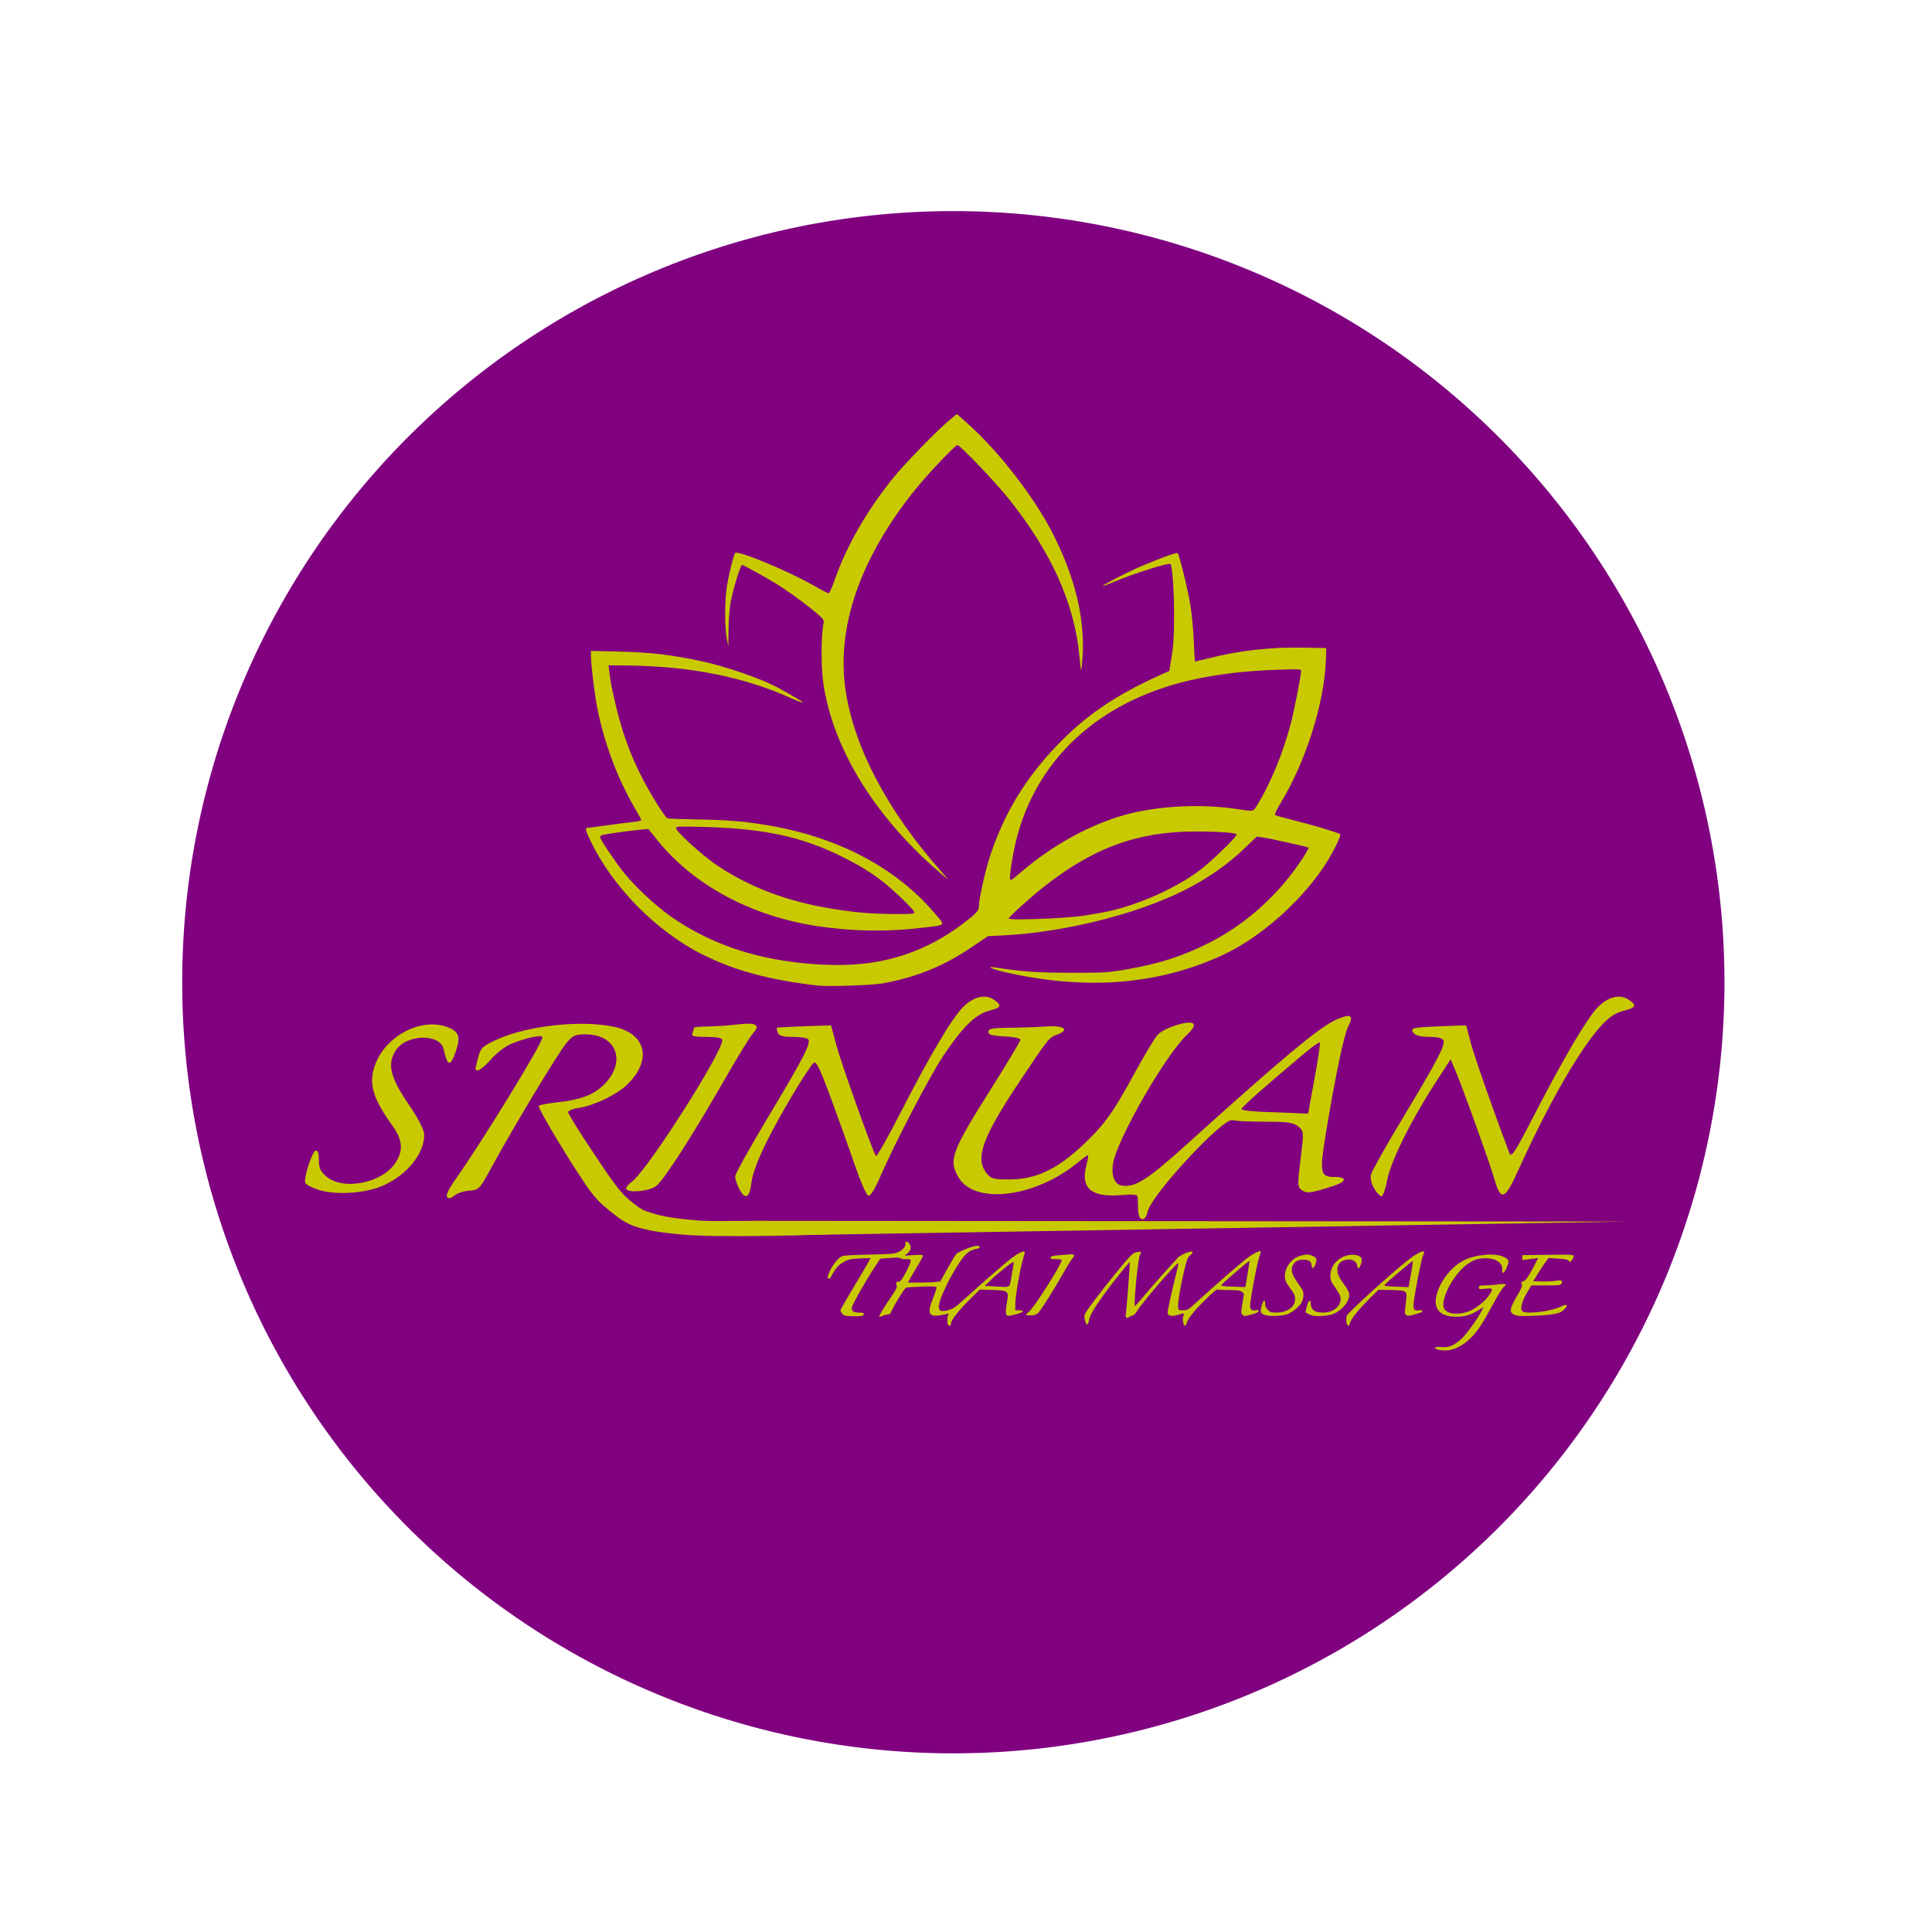
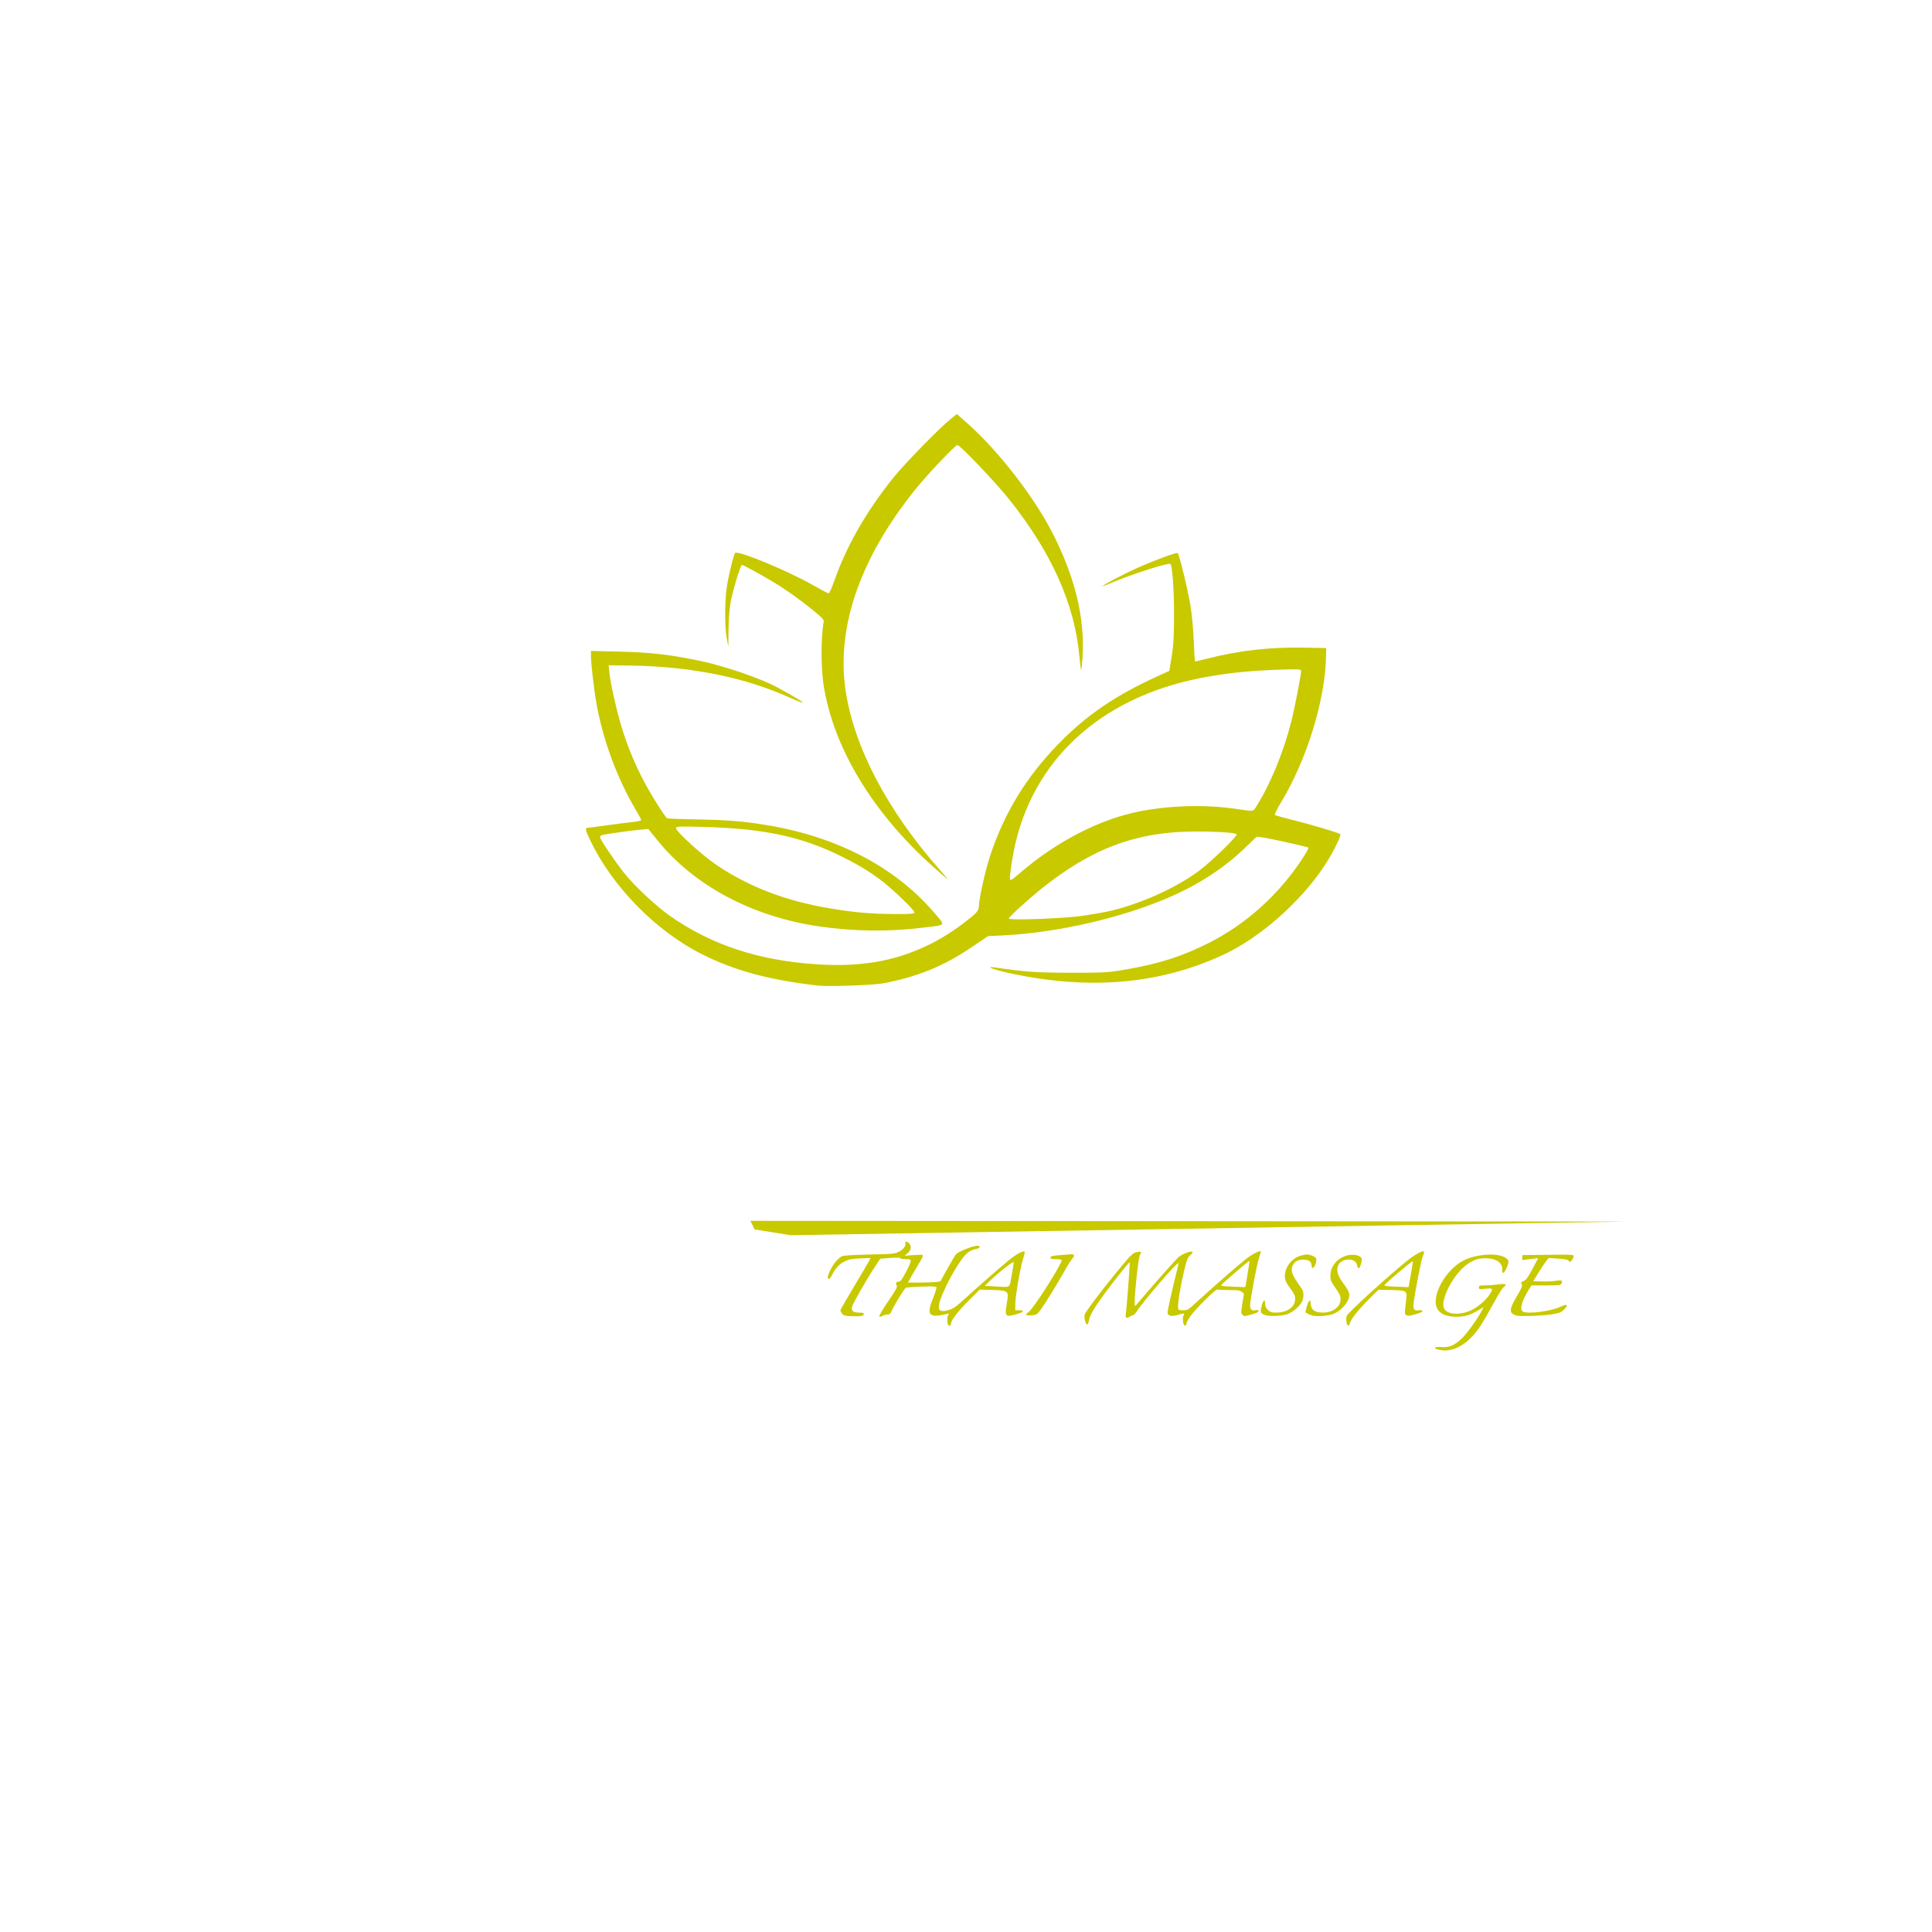
<svg xmlns="http://www.w3.org/2000/svg" id="svg1" version="1.1" viewBox="0 0 225.115 225.115" height="225.115mm" width="225.115mm">
  <defs id="defs1" />
  <g transform="translate(35.544,48.239)" style="fill:#ff00ff" id="layer2">
-     <path d="m 165.389,66.209 a 89.851,89.851 0 0 1 -89.851,89.851 89.851,89.851 0 0 1 -89.851,-89.85 89.851,89.851 0 0 1 89.85,-89.851 89.851,89.851 0 0 1 89.851,89.85 l -89.851,5.76e-4 z" id="path1" style="display:inline;fill:#800080;stroke-width:1.125" />
-   </g>
+     </g>
  <g style="fill:#c9c900;fill-opacity:1;stroke:none;stroke-width:0.5;stroke-dasharray:none;stroke-opacity:1" transform="translate(8.557,-45.688)" id="layer1">
    <path id="path5-3-1" d="m 86.734,160.527 c -5.71,-0.667 -9.641,-1.727 -13.441,-3.625 -5.372,-2.683 -10.469,-7.858 -13.055,-13.253 -0.574,-1.198 -0.645,-1.502 -0.348,-1.503 0.103,-2.2e-4 1.1,-0.129 2.215,-0.286 1.115,-0.158 2.484,-0.331 3.041,-0.387 0.558,-0.055 1.014,-0.158 1.014,-0.227 0,-0.069 -0.305,-0.642 -0.678,-1.272 -2.103,-3.557 -3.721,-7.906 -4.501,-12.094 -0.294,-1.579 -0.678,-4.803 -0.678,-5.689 v -0.66 l 3.416,0.084 c 3.565,0.087 5.877,0.358 9.381,1.097 2.819,0.595 7.013,2.037 8.903,3.063 2.025,1.099 3.081,1.729 2.961,1.769 -0.078,0.025 -0.674,-0.197 -1.326,-0.495 -5.313,-2.43 -11.68,-3.72 -18.815,-3.812 l -2.463,-0.032 0.097,0.928 c 0.126,1.202 0.749,4.008 1.327,5.975 0.658,2.238 1.507,4.343 2.59,6.422 0.891,1.71 2.524,4.326 2.81,4.503 0.071,0.044 1.633,0.105 3.471,0.135 3.616,0.06 5.495,0.216 8.297,0.689 8.109,1.369 14.844,4.911 19.342,10.173 1.355,1.585 1.495,1.4 -1.321,1.749 -3.989,0.495 -8.121,0.441 -12.164,-0.158 -7.773,-1.152 -14.505,-4.752 -18.772,-10.04 l -1.051,-1.303 -0.976,0.089 c -1.163,0.106 -4.021,0.51 -4.393,0.621 -0.144,0.043 -0.263,0.149 -0.263,0.236 0,0.25 1.813,2.942 2.834,4.208 1.241,1.539 3.656,3.799 5.291,4.953 4.811,3.396 10.4,5.238 17.191,5.665 4.97,0.313 8.805,-0.321 12.603,-2.086 1.472,-0.684 2.965,-1.59 4.355,-2.643 1.601,-1.213 1.877,-1.513 1.877,-2.04 0,-0.853 0.759,-4.237 1.342,-5.982 1.642,-4.918 4.163,-9.045 7.853,-12.856 3.329,-3.438 6.706,-5.737 11.847,-8.065 l 1.143,-0.518 0.279,-1.707 c 0.213,-1.304 0.277,-2.489 0.274,-5.011 -0.003,-2.779 -0.205,-5.526 -0.421,-5.742 -0.183,-0.183 -4.356,1.141 -6.66,2.113 -0.681,0.287 -1.239,0.499 -1.239,0.47 0,-0.121 2.445,-1.411 3.905,-2.061 2.205,-0.981 4.711,-1.909 4.834,-1.789 0.192,0.186 1.162,4.14 1.48,6.032 0.173,1.032 0.354,2.942 0.401,4.242 0.047,1.301 0.115,2.365 0.15,2.365 0.035,0 0.718,-0.165 1.518,-0.368 3.689,-0.933 7.216,-1.328 11.215,-1.255 l 2.553,0.046 -0.038,1.276 c -0.148,5.004 -2.316,11.914 -5.247,16.729 -0.447,0.735 -0.759,1.384 -0.693,1.443 0.066,0.059 0.968,0.316 2.004,0.572 2.258,0.557 5.427,1.503 5.599,1.671 0.161,0.157 -0.929,2.324 -1.892,3.763 -2.886,4.311 -7.614,8.42 -11.96,10.396 -7.453,3.387 -15.661,4.038 -24.942,1.976 -1.723,-0.383 -2.676,-0.794 -1.392,-0.601 3.332,0.501 4.863,0.607 8.825,0.611 3.943,0.003 4.352,-0.021 6.576,-0.415 3.801,-0.671 6.342,-1.489 9.437,-3.038 4.371,-2.188 8.289,-5.728 11.014,-9.953 0.39,-0.605 0.678,-1.131 0.639,-1.17 -0.098,-0.098 -4.539,-1.088 -5.364,-1.195 l -0.676,-0.088 -1.421,1.366 c -1.647,1.583 -3.485,2.933 -5.713,4.195 -5.563,3.153 -14.773,5.584 -22.557,5.953 l -1.608,0.076 -1.922,1.297 c -3.293,2.223 -6.308,3.452 -10.329,4.209 -1.155,0.217 -6.402,0.395 -7.587,0.256 z m 31.011,-8.149 c 1.074,-0.163 2.425,-0.404 3.004,-0.537 3.574,-0.818 7.804,-2.729 10.441,-4.716 1.431,-1.079 4.351,-3.907 4.351,-4.215 0,-0.191 -2.189,-0.341 -4.877,-0.335 -6.763,0.014 -11.963,1.945 -17.799,6.607 -1.508,1.205 -3.79,3.273 -3.887,3.523 -0.1,0.256 6.558,0.008 8.768,-0.328 z m -19.748,-0.373 c 0,-0.292 -2.731,-2.899 -4.055,-3.87 -1.409,-1.034 -2.516,-1.696 -4.43,-2.65 -4.631,-2.307 -9.004,-3.246 -16.031,-3.443 -2.886,-0.081 -3.266,-0.064 -3.266,0.141 0,0.399 3.103,3.216 4.768,4.329 3.801,2.542 8.065,4.168 13.146,5.013 2.962,0.493 4.605,0.638 7.504,0.663 1.895,0.018 2.365,-0.021 2.365,-0.182 z m 12.39,-4.678 c 4.254,-3.647 9.321,-6.234 13.94,-7.119 3.629,-0.695 7.704,-0.785 11.29,-0.248 1.966,0.294 1.823,0.315 2.227,-0.329 1.65,-2.631 3.158,-6.308 4.076,-9.931 0.368,-1.455 1.131,-5.39 1.131,-5.834 0,-0.214 -0.299,-0.228 -2.816,-0.138 -3.461,0.124 -6.19,0.425 -9.07,1.001 -11.624,2.325 -19.503,9.649 -21.586,20.063 -0.163,0.816 -0.344,1.949 -0.402,2.518 -0.122,1.196 -0.165,1.195 1.211,0.018 z m -10.137,-0.578 c -7.125,-6.344 -11.709,-13.933 -12.849,-21.273 -0.312,-2.009 -0.303,-5.744 0.018,-7.309 0.054,-0.263 -0.205,-0.544 -1.356,-1.47 -1.546,-1.243 -3.282,-2.47 -4.584,-3.238 -1.516,-0.894 -3.453,-1.95 -3.579,-1.95 -0.169,0 -1.027,2.794 -1.315,4.28 -0.128,0.661 -0.243,2.114 -0.255,3.229 l -0.021,2.027 -0.185,-0.976 c -0.255,-1.343 -0.243,-4.453 0.021,-6.082 0.247,-1.51 0.79,-3.693 0.963,-3.87 0.316,-0.324 6.027,2.034 8.986,3.71 0.972,0.551 1.831,1.002 1.907,1.003 0.077,0.001 0.385,-0.695 0.685,-1.546 1.409,-4.001 3.693,-7.991 6.792,-11.865 1.29,-1.613 5.332,-5.763 6.68,-6.859 l 0.779,-0.633 1.3,1.156 c 3.528,3.139 7.636,8.43 9.786,12.603 2.675,5.191 3.851,10.018 3.555,14.59 -0.055,0.854 -0.129,1.525 -0.164,1.491 -0.035,-0.035 -0.126,-0.762 -0.203,-1.617 -0.55,-6.096 -3.274,-12.158 -8.257,-18.374 -1.559,-1.945 -5.653,-6.232 -5.951,-6.232 -0.255,0 -3.478,3.398 -4.913,5.181 -6.414,7.969 -9.217,16.041 -8.122,23.391 0.988,6.629 4.849,13.982 11.001,20.949 0.529,0.599 0.938,1.089 0.91,1.089 -0.028,0 -0.761,-0.632 -1.628,-1.404 z" style="fill:#c9c900;fill-opacity:1;stroke:none;stroke-width:0.5;stroke-dasharray:none;stroke-opacity:1" />
-     <path id="path6" d="m 70.882,189.54 c -4.459,-0.413 -6.119,-0.965 -7.628,-2.159 -1.171,-0.926 -1.953,-1.504 -2.889,-2.716 -1.565,-2.029 -6.31,-9.841 -6.142,-10.113 0.071,-0.115 1.038,-0.306 2.148,-0.424 2.668,-0.284 4.202,-0.852 5.38,-1.995 2.737,-2.653 1.597,-5.919 -2.068,-5.922 -1.247,-0.001 -1.499,0.118 -2.296,1.085 -0.967,1.173 -6.255,9.956 -8.63,14.335 -1.431,2.638 -1.487,2.697 -2.653,2.792 -0.655,0.053 -1.43,0.313 -1.722,0.577 -0.351,0.317 -0.632,0.379 -0.828,0.183 -0.196,-0.196 0.129,-0.9 0.957,-2.074 3.236,-4.587 10.134,-15.855 10.134,-16.553 0,-0.34 -1.851,0.039 -3.593,0.736 -0.664,0.266 -1.728,1.074 -2.364,1.796 -1.054,1.197 -1.832,1.661 -1.827,1.088 9.19e-4,-0.124 0.146,-0.743 0.321,-1.376 0.284,-1.023 0.528,-1.246 2.183,-1.997 3.576,-1.622 9.806,-2.293 13.643,-1.47 3.773,0.809 4.449,3.922 1.469,6.771 -1.204,1.151 -3.817,2.403 -5.563,2.665 -0.701,0.105 -1.275,0.335 -1.275,0.512 0,0.176 1.265,2.216 2.81,4.533 2.215,3.319 3.101,4.643 4.242,5.618 0.582,0.497 1.355,1.153 2.147,1.422 1.782,0.605 2.947,0.753 5.343,0.99 2.159,0.214 4.38,0.068 6.734,0.107 1.782,0.03 1.709,0.054 0.223,0.642 35.818,0.092 -0.681,1.646 -8.257,0.945 z m 53.183,-2.743 c -0.029,-0.535 -0.053,-1.205 -0.052,-1.489 0.001,-0.455 -0.251,-0.497 -2.118,-0.358 -3.33,0.248 -4.565,-0.861 -3.868,-3.475 0.175,-0.655 0.258,-1.191 0.185,-1.191 -0.073,0 -0.694,0.456 -1.381,1.013 -2.637,2.14 -6.268,3.538 -9.19,3.538 -2.155,0 -3.718,-0.668 -4.478,-1.913 -1.244,-2.04 -0.893,-2.998 3.849,-10.516 1.832,-2.904 3.331,-5.413 3.331,-5.574 0,-0.162 -0.842,-0.334 -1.872,-0.383 -1.424,-0.068 -1.872,-0.196 -1.872,-0.538 0,-0.36 0.474,-0.453 2.396,-0.468 1.318,-0.01 3.26,-0.078 4.317,-0.15 2.106,-0.143 2.837,0.361 1.347,0.927 -0.997,0.379 -1.002,0.385 -4.206,5.171 -4.568,6.824 -5.46,9.267 -4.028,11.031 0.512,0.631 0.811,0.705 2.77,0.687 3.001,-0.027 5.499,-1.226 8.505,-4.081 2.494,-2.369 3.46,-3.728 6.128,-8.626 1.032,-1.894 2.153,-3.751 2.492,-4.127 0.755,-0.838 3.702,-1.768 4.158,-1.312 0.215,0.215 -0.014,0.617 -0.737,1.303 -2.454,2.324 -7.916,11.764 -8.574,14.82 -0.302,1.402 0.09,2.573 0.915,2.731 1.551,0.299 3.008,-0.609 7.517,-4.681 11.481,-10.368 15.639,-13.829 17.658,-14.694 1.589,-0.681 1.949,-0.449 1.286,0.832 -0.498,0.962 -1.542,5.948 -2.601,12.413 -0.766,4.676 -0.677,5.141 0.972,5.141 1.566,0 1.471,0.548 -0.186,1.075 -2.583,0.822 -3.022,0.877 -3.595,0.458 -0.515,-0.377 -0.524,-0.588 -0.148,-3.634 0.398,-3.229 0.398,-3.234 -0.283,-3.786 -0.569,-0.461 -1.219,-0.552 -3.918,-0.552 -1.78,0 -3.452,-0.083 -3.715,-0.184 -1.025,-0.393 -9.467,8.69 -9.898,10.65 -0.272,1.237 -1.036,1.195 -1.105,-0.061 z m 19.817,-11.408 c 0,-0.057 0.333,-1.903 0.74,-4.101 0.407,-2.199 0.68,-4.058 0.606,-4.131 -0.073,-0.073 -0.912,0.52 -1.863,1.319 -4.689,3.939 -7.269,6.229 -7.269,6.451 0,0.135 1.449,0.289 3.219,0.342 1.771,0.053 3.522,0.125 3.893,0.16 0.371,0.035 0.674,0.017 0.674,-0.04 z m -66.321,8.802 c -0.251,-0.486 -0.457,-1.123 -0.457,-1.417 0,-0.293 1.753,-3.452 3.895,-7.02 4.018,-6.693 4.936,-8.468 4.632,-8.96 -0.097,-0.157 -0.896,-0.286 -1.774,-0.286 -1.205,0 -1.644,-0.121 -1.786,-0.492 -0.104,-0.271 -0.152,-0.526 -0.107,-0.567 0.045,-0.041 1.484,-0.123 3.197,-0.182 l 3.115,-0.107 0.642,2.396 c 0.545,2.032 4.121,12.047 4.583,12.836 0.083,0.142 1.384,-2.149 2.889,-5.091 3.356,-6.558 5.967,-10.968 7.256,-12.256 1.221,-1.221 2.559,-1.558 3.566,-0.898 1.035,0.678 0.924,0.949 -0.536,1.318 -1.552,0.392 -3.12,1.94 -5.336,5.269 -1.618,2.432 -5.695,10.262 -7.392,14.198 -0.597,1.384 -1.092,2.154 -1.335,2.076 -0.212,-0.068 -0.889,-1.597 -1.505,-3.398 -0.615,-1.801 -1.881,-5.339 -2.812,-7.863 -1.368,-3.707 -1.765,-4.512 -2.065,-4.192 -0.834,0.889 -3.877,5.994 -5.413,9.08 -1.083,2.175 -1.701,3.828 -1.82,4.866 -0.207,1.803 -0.731,2.054 -1.437,0.689 z m 73.994,-0.033 c -0.332,-0.561 -0.472,-1.194 -0.362,-1.632 0.099,-0.394 1.74,-3.31 3.647,-6.481 4.087,-6.796 5.01,-8.551 4.793,-9.117 -0.107,-0.28 -0.648,-0.419 -1.631,-0.419 -0.9,0 -1.606,-0.164 -1.821,-0.423 -0.51,-0.614 -0.194,-0.697 3.113,-0.817 l 2.986,-0.108 0.527,2.007 c 0.42,1.6 2.643,7.946 4.486,12.806 0.252,0.666 0.545,0.225 2.984,-4.492 3.447,-6.666 6.135,-11.218 7.351,-12.445 1.201,-1.212 2.543,-1.549 3.548,-0.89 1.039,0.681 0.924,0.949 -0.567,1.325 -0.925,0.233 -1.666,0.721 -2.553,1.685 -2.515,2.728 -6.198,9.136 -9.686,16.848 -1.605,3.55 -2.042,3.707 -2.819,1.017 -0.541,-1.876 -3.67,-10.582 -4.531,-12.609 l -0.551,-1.297 -1.847,2.851 c -2.796,4.317 -5.147,9.078 -5.548,11.236 -0.191,1.029 -0.49,1.872 -0.663,1.872 -0.174,0 -0.56,-0.413 -0.858,-0.917 z m -123.004,0.167 c -0.765,-0.246 -1.455,-0.616 -1.534,-0.822 -0.211,-0.549 0.772,-3.6 1.206,-3.745 0.254,-0.085 0.371,0.255 0.371,1.073 0,0.968 0.176,1.344 0.921,1.971 1.937,1.63 6.441,0.733 7.985,-1.59 0.973,-1.464 0.871,-2.688 -0.368,-4.415 -2.376,-3.309 -2.821,-5.05 -1.874,-7.312 1.334,-3.183 5.178,-5.158 8.138,-4.181 1.491,0.492 1.759,1.129 1.183,2.819 -0.649,1.905 -0.993,1.862 -1.44,-0.181 -0.409,-1.869 -4.391,-1.759 -5.592,0.154 -1.002,1.595 -0.647,3.082 1.492,6.243 1.214,1.793 1.832,3.003 1.832,3.587 0,2.172 -1.956,4.611 -4.707,5.87 -2.052,0.939 -5.578,1.184 -7.613,0.529 z m 35.857,-0.101 c -0.086,-0.139 0.228,-0.535 0.696,-0.881 1.786,-1.32 10.479,-14.949 10.499,-16.459 0.003,-0.259 -0.558,-0.374 -1.824,-0.374 -1.545,0 -1.801,-0.074 -1.647,-0.474 0.1,-0.261 0.182,-0.53 0.182,-0.599 0,-0.069 0.775,-0.137 1.722,-0.151 0.947,-0.014 2.496,-0.122 3.443,-0.24 2.036,-0.254 2.604,0.076 1.729,1.007 -0.323,0.344 -1.799,2.742 -3.28,5.328 -3.752,6.554 -7.097,11.768 -8.012,12.487 -0.79,0.622 -3.194,0.866 -3.508,0.357 z" style="fill:#c9c900;fill-opacity:1;stroke:none;stroke-width:0.5;stroke-dasharray:none;stroke-opacity:1" />
    <path id="path7" d="m 159.282,203.001 c -0.93,-0.162 -0.81,-0.433 0.157,-0.356 0.862,0.069 1.421,-0.167 2.3,-0.97 0.577,-0.527 1.88,-2.327 2.336,-3.226 l 0.231,-0.455 -0.612,0.369 c -0.943,0.568 -1.608,0.759 -2.612,0.751 -1.073,-0.009 -1.772,-0.297 -2.131,-0.878 -0.856,-1.384 0.884,-4.618 3.067,-5.701 1.401,-0.695 3.659,-0.885 4.652,-0.392 0.614,0.306 0.656,0.443 0.358,1.193 -0.291,0.735 -0.61,0.903 -0.549,0.291 0.077,-0.769 -0.717,-1.326 -1.893,-1.33 -0.895,-0.003 -1.36,0.146 -2.152,0.689 -1.616,1.106 -3.243,4.21 -2.719,5.189 0.417,0.78 2.2,0.779 3.494,-8.5e-4 0.692,-0.417 1.406,-1.064 1.752,-1.586 0.507,-0.766 0.473,-0.824 -0.429,-0.735 -0.731,0.072 -0.765,0.065 -0.765,-0.157 0,-0.214 0.059,-0.233 0.737,-0.235 0.406,-8.5e-4 1.078,-0.051 1.494,-0.112 0.853,-0.123 1.125,-0.015 0.686,0.273 -0.163,0.107 -0.654,0.886 -1.214,1.928 -0.517,0.962 -1.205,2.152 -1.529,2.644 -1.343,2.039 -3.075,3.083 -4.657,2.807 z m -57.396,-3.013 c -0.115,-0.298 -0.072,-0.979 0.07,-1.13 0.113,-0.12 0.079,-0.131 -0.191,-0.067 -2.11,0.506 -2.416,0.135 -1.577,-1.913 0.244,-0.596 0.409,-1.141 0.366,-1.211 -0.057,-0.092 -0.535,-0.11 -1.728,-0.065 -0.907,0.034 -1.724,0.091 -1.816,0.127 -0.179,0.071 -1.396,2.041 -1.674,2.711 -0.135,0.325 -0.229,0.41 -0.454,0.41 -0.156,0 -0.426,0.073 -0.6,0.163 -0.21,0.109 -0.34,0.125 -0.387,0.05 -0.039,-0.063 0.428,-0.848 1.036,-1.746 0.956,-1.409 1.091,-1.662 0.988,-1.854 -0.149,-0.278 -0.058,-0.436 0.253,-0.437 0.191,-4.6e-4 0.355,-0.218 0.813,-1.079 0.315,-0.593 0.574,-1.183 0.574,-1.31 0,-0.208 -0.061,-0.232 -0.592,-0.232 -0.325,0 -0.609,-0.051 -0.63,-0.114 -0.026,-0.077 -0.408,-0.086 -1.184,-0.027 l -1.145,0.087 -0.62,0.942 c -1.046,1.59 -2.6,4.313 -2.675,4.689 -0.093,0.464 0.153,0.651 0.858,0.651 0.391,0 0.525,0.041 0.525,0.162 0,0.23 -0.412,0.304 -1.43,0.258 -0.771,-0.035 -0.912,-0.073 -1.093,-0.297 -0.114,-0.141 -0.208,-0.315 -0.208,-0.386 0,-0.071 0.692,-1.282 1.538,-2.692 0.846,-1.409 1.637,-2.753 1.758,-2.987 l 0.219,-0.424 -1.197,0.049 c -1.022,0.042 -1.286,0.093 -1.808,0.348 -0.637,0.312 -1.083,0.785 -1.481,1.571 -0.129,0.255 -0.281,0.464 -0.336,0.464 -0.246,0 -0.216,-0.277 0.102,-0.959 0.361,-0.774 0.966,-1.494 1.423,-1.693 0.16,-0.07 1.47,-0.145 3.168,-0.181 2.752,-0.059 2.921,-0.075 3.417,-0.319 0.504,-0.248 0.863,-0.698 0.768,-0.962 -0.092,-0.257 0.222,-0.288 0.421,-0.043 0.314,0.387 0.257,0.812 -0.154,1.16 l -0.355,0.3 1.065,-0.074 c 0.889,-0.062 1.065,-0.048 1.065,0.083 0,0.087 -0.236,0.542 -0.525,1.013 -0.289,0.47 -0.683,1.138 -0.875,1.484 l -0.35,0.628 1.339,-8.5e-4 c 0.737,-5.3e-4 1.588,-0.031 1.892,-0.067 l 0.552,-0.066 0.813,-1.473 c 0.447,-0.81 0.915,-1.584 1.039,-1.72 0.259,-0.282 1.82,-0.916 2.361,-0.959 0.513,-0.041 0.495,0.273 -0.02,0.36 -0.605,0.102 -1.058,0.394 -1.523,0.982 -0.6,0.759 -1.459,2.205 -2.023,3.406 -1.182,2.517 -1.115,3.152 0.292,2.74 0.586,-0.172 0.827,-0.337 1.881,-1.297 1.922,-1.75 4.884,-4.322 5.532,-4.804 0.699,-0.521 1.379,-0.848 1.467,-0.707 0.034,0.055 -0.034,0.385 -0.151,0.734 -0.322,0.957 -0.92,4.348 -0.931,5.277 l -0.01,0.819 h 0.428 c 0.725,0 0.568,0.23 -0.321,0.472 -0.457,0.124 -0.9,0.2 -0.984,0.168 -0.261,-0.1 -0.285,-0.425 -0.107,-1.451 0.259,-1.494 0.25,-1.501 -1.957,-1.564 l -1.193,-0.034 -1.164,1.151 c -1.316,1.301 -2.185,2.415 -2.185,2.801 0,0.294 -0.267,0.358 -0.371,0.088 z m 7.445,-5.727 c 0.137,-0.751 0.235,-1.431 0.22,-1.51 -0.031,-0.153 -1.788,1.236 -2.792,2.207 l -0.578,0.559 1.179,0.063 c 1.917,0.102 1.684,0.258 1.971,-1.319 z m 19.961,5.42 c -0.043,-0.288 -0.023,-0.571 0.052,-0.71 0.153,-0.286 0.084,-0.291 -0.727,-0.056 -0.715,0.208 -1.124,0.095 -1.123,-0.31 8.5e-4,-0.268 0.573,-2.853 1.022,-4.615 0.152,-0.599 0.262,-1.104 0.244,-1.122 -0.148,-0.148 -4.076,4.395 -4.833,5.588 -0.172,0.271 -0.388,0.495 -0.48,0.497 -0.092,0.003 -0.276,0.081 -0.41,0.174 -0.34,0.238 -0.489,0.103 -0.412,-0.373 0.097,-0.6 0.501,-5.949 0.453,-5.996 -0.058,-0.058 -2.036,2.421 -3.027,3.795 -1.165,1.614 -1.618,2.395 -1.712,2.946 -0.045,0.263 -0.14,0.497 -0.21,0.521 -0.166,0.055 -0.397,-0.789 -0.311,-1.133 0.077,-0.309 1.832,-2.65 3.628,-4.842 1.775,-2.166 1.983,-2.374 2.475,-2.466 0.506,-0.095 0.579,-0.036 0.364,0.294 -0.24,0.369 -0.792,5.991 -0.589,5.991 0.032,0 0.418,-0.43 0.857,-0.956 1.064,-1.273 3.823,-4.385 4.177,-4.713 0.372,-0.344 1.433,-0.773 1.621,-0.656 0.109,0.068 0.058,0.164 -0.209,0.394 -0.319,0.274 -0.392,0.459 -0.736,1.876 -0.415,1.708 -0.749,3.753 -0.693,4.24 0.033,0.289 0.065,0.306 0.581,0.308 0.542,0.002 0.555,-0.007 1.803,-1.15 1.722,-1.579 4.592,-4.082 5.517,-4.812 0.696,-0.549 1.607,-1.027 1.728,-0.906 0.027,0.027 -0.065,0.378 -0.203,0.781 -0.256,0.746 -1.036,4.932 -1.035,5.553 6.2e-4,0.443 0.226,0.627 0.652,0.533 0.256,-0.056 0.332,-0.035 0.332,0.092 0,0.105 -0.208,0.225 -0.574,0.33 -1.075,0.309 -1.119,0.312 -1.31,0.101 -0.168,-0.185 -0.168,-0.279 0.002,-1.33 l 0.182,-1.13 -0.254,-0.206 c -0.214,-0.173 -0.441,-0.206 -1.435,-0.206 -0.649,0 -1.26,-0.03 -1.357,-0.068 -0.124,-0.048 -0.531,0.282 -1.384,1.12 -1.347,1.324 -2.155,2.328 -2.248,2.791 -0.095,0.475 -0.339,0.376 -0.421,-0.171 z m 7.27,-4.082 c 3.2e-4,-0.045 0.117,-0.733 0.259,-1.53 0.142,-0.796 0.227,-1.448 0.189,-1.448 -0.118,0 -3.218,2.669 -3.263,2.809 -0.031,0.097 0.274,0.142 1.14,0.168 0.65,0.019 1.293,0.046 1.428,0.058 0.135,0.013 0.246,-0.014 0.246,-0.059 z m 11.767,4.109 c -0.033,-0.249 -0.02,-0.56 0.03,-0.692 0.14,-0.367 4.514,-4.364 6.941,-6.343 0.961,-0.784 1.955,-1.336 2.069,-1.151 0.031,0.051 -0.036,0.306 -0.15,0.568 -0.187,0.429 -0.881,3.982 -1.059,5.419 -0.089,0.723 0.061,0.948 0.57,0.852 0.349,-0.065 0.592,0.077 0.369,0.215 -0.063,0.039 -0.439,0.164 -0.835,0.277 -0.543,0.155 -0.774,0.177 -0.939,0.089 -0.233,-0.125 -0.233,-0.129 -0.016,-1.967 0.103,-0.875 -0.035,-0.948 -1.848,-0.978 l -1.401,-0.024 -0.988,0.973 c -1.246,1.228 -2.233,2.449 -2.328,2.88 -0.106,0.483 -0.344,0.415 -0.415,-0.119 z m 7.242,-4.065 c 0,-0.021 0.121,-0.694 0.27,-1.496 0.148,-0.802 0.248,-1.481 0.221,-1.508 -0.066,-0.066 -3.247,2.623 -3.303,2.792 -0.032,0.097 0.271,0.142 1.138,0.168 0.65,0.019 1.293,0.046 1.428,0.058 0.135,0.013 0.246,0.006 0.246,-0.015 z m -16.606,3.304 c -0.647,-0.194 -0.707,-0.311 -0.53,-1.037 0.18,-0.739 0.421,-0.921 0.421,-0.319 0,0.296 0.083,0.483 0.319,0.719 0.286,0.286 0.391,0.319 1.011,0.317 1.265,-0.004 2.166,-0.661 2.166,-1.579 0,-0.39 -0.086,-0.586 -0.488,-1.121 -0.268,-0.357 -0.539,-0.783 -0.601,-0.947 -0.419,-1.103 0.42,-2.59 1.672,-2.961 0.686,-0.204 0.962,-0.204 1.442,-0.003 0.482,0.201 0.545,0.375 0.351,0.957 -0.176,0.528 -0.44,0.625 -0.46,0.168 -0.02,-0.458 -0.301,-0.666 -0.914,-0.675 -0.666,-0.01 -1.053,0.191 -1.277,0.663 -0.24,0.506 -0.126,0.993 0.422,1.807 0.248,0.369 0.537,0.798 0.642,0.953 0.263,0.39 0.238,1.068 -0.057,1.59 -0.285,0.503 -1.119,1.17 -1.698,1.359 -0.562,0.183 -1.965,0.246 -2.423,0.109 z m 5.408,0.026 c -0.392,-0.103 -0.819,-0.323 -0.819,-0.421 0,-0.039 0.081,-0.359 0.179,-0.71 0.17,-0.607 0.414,-0.806 0.428,-0.349 0.025,0.816 0.429,1.138 1.429,1.138 1.175,0 2.064,-0.684 2.058,-1.584 -0.003,-0.35 -0.122,-0.607 -0.601,-1.291 -0.543,-0.776 -0.597,-0.906 -0.59,-1.42 0.016,-1.224 0.95,-2.229 2.254,-2.424 0.622,-0.093 1.272,0.099 1.387,0.41 0.097,0.263 -0.205,1.194 -0.37,1.14 -0.06,-0.02 -0.127,-0.155 -0.147,-0.301 -0.082,-0.581 -0.684,-0.85 -1.447,-0.645 -0.542,0.146 -0.865,0.56 -0.865,1.109 0,0.493 0.237,0.996 0.863,1.828 0.244,0.325 0.474,0.75 0.511,0.945 0.143,0.762 -0.707,1.89 -1.784,2.366 -0.537,0.237 -1.931,0.355 -2.485,0.21 z m 23.728,-0.009 c -0.844,-0.274 -0.829,-0.682 0.082,-2.235 0.579,-0.988 0.677,-1.225 0.575,-1.388 -0.068,-0.108 -0.1,-0.211 -0.072,-0.229 0.028,-0.018 0.193,-0.106 0.366,-0.196 0.229,-0.119 0.496,-0.505 0.969,-1.398 l 0.653,-1.234 -0.586,0.066 c -0.322,0.036 -0.749,0.09 -0.949,0.121 -0.342,0.052 -0.361,0.038 -0.328,-0.242 l 0.035,-0.297 2.977,-0.036 c 2.852,-0.034 2.977,-0.027 2.977,0.169 0,0.113 -0.095,0.321 -0.211,0.463 -0.196,0.239 -0.222,0.244 -0.355,0.071 -0.111,-0.144 -0.396,-0.203 -1.243,-0.26 l -1.099,-0.073 -0.33,0.424 c -0.182,0.233 -0.586,0.842 -0.898,1.353 l -0.567,0.929 0.971,0.031 c 0.534,0.017 1.261,-0.015 1.615,-0.072 0.715,-0.115 0.888,-0.041 0.704,0.302 -0.117,0.219 -0.206,0.23 -1.811,0.23 h -1.688 l -0.289,0.458 c -0.844,1.336 -1.125,2.373 -0.704,2.598 0.585,0.313 3.34,-0.053 4.422,-0.588 0.728,-0.36 0.911,-0.203 0.382,0.327 -0.329,0.329 -0.514,0.41 -1.253,0.547 -1.044,0.194 -3.913,0.301 -4.342,0.161 z m -57.104,-0.095 c 0,-0.049 0.148,-0.198 0.328,-0.331 0.573,-0.424 3.823,-5.53 3.823,-6.007 0,-0.083 -0.23,-0.128 -0.664,-0.128 -0.573,0 -0.659,-0.026 -0.627,-0.191 0.03,-0.156 0.198,-0.204 0.909,-0.259 0.48,-0.037 1.046,-0.084 1.257,-0.104 0.592,-0.056 0.725,0.084 0.407,0.43 -0.145,0.159 -0.597,0.878 -1.004,1.599 -1.215,2.154 -2.778,4.616 -3.083,4.856 -0.199,0.156 -0.446,0.224 -0.817,0.224 -0.292,0 -0.532,-0.04 -0.532,-0.089 z" style="fill:#c9c900;fill-opacity:1;stroke:none;stroke-width:0.2;stroke-dasharray:none;stroke-opacity:1" />
    <path id="path8" d="m 181.134,188.022 -97.588,1.591 -4.183,-0.675 -0.233,-0.495 -0.252,-0.505" style="fill:#c9c900;fill-opacity:1;stroke:none;stroke-width:0.5;stroke-dasharray:none;stroke-opacity:1" />
  </g>
</svg>